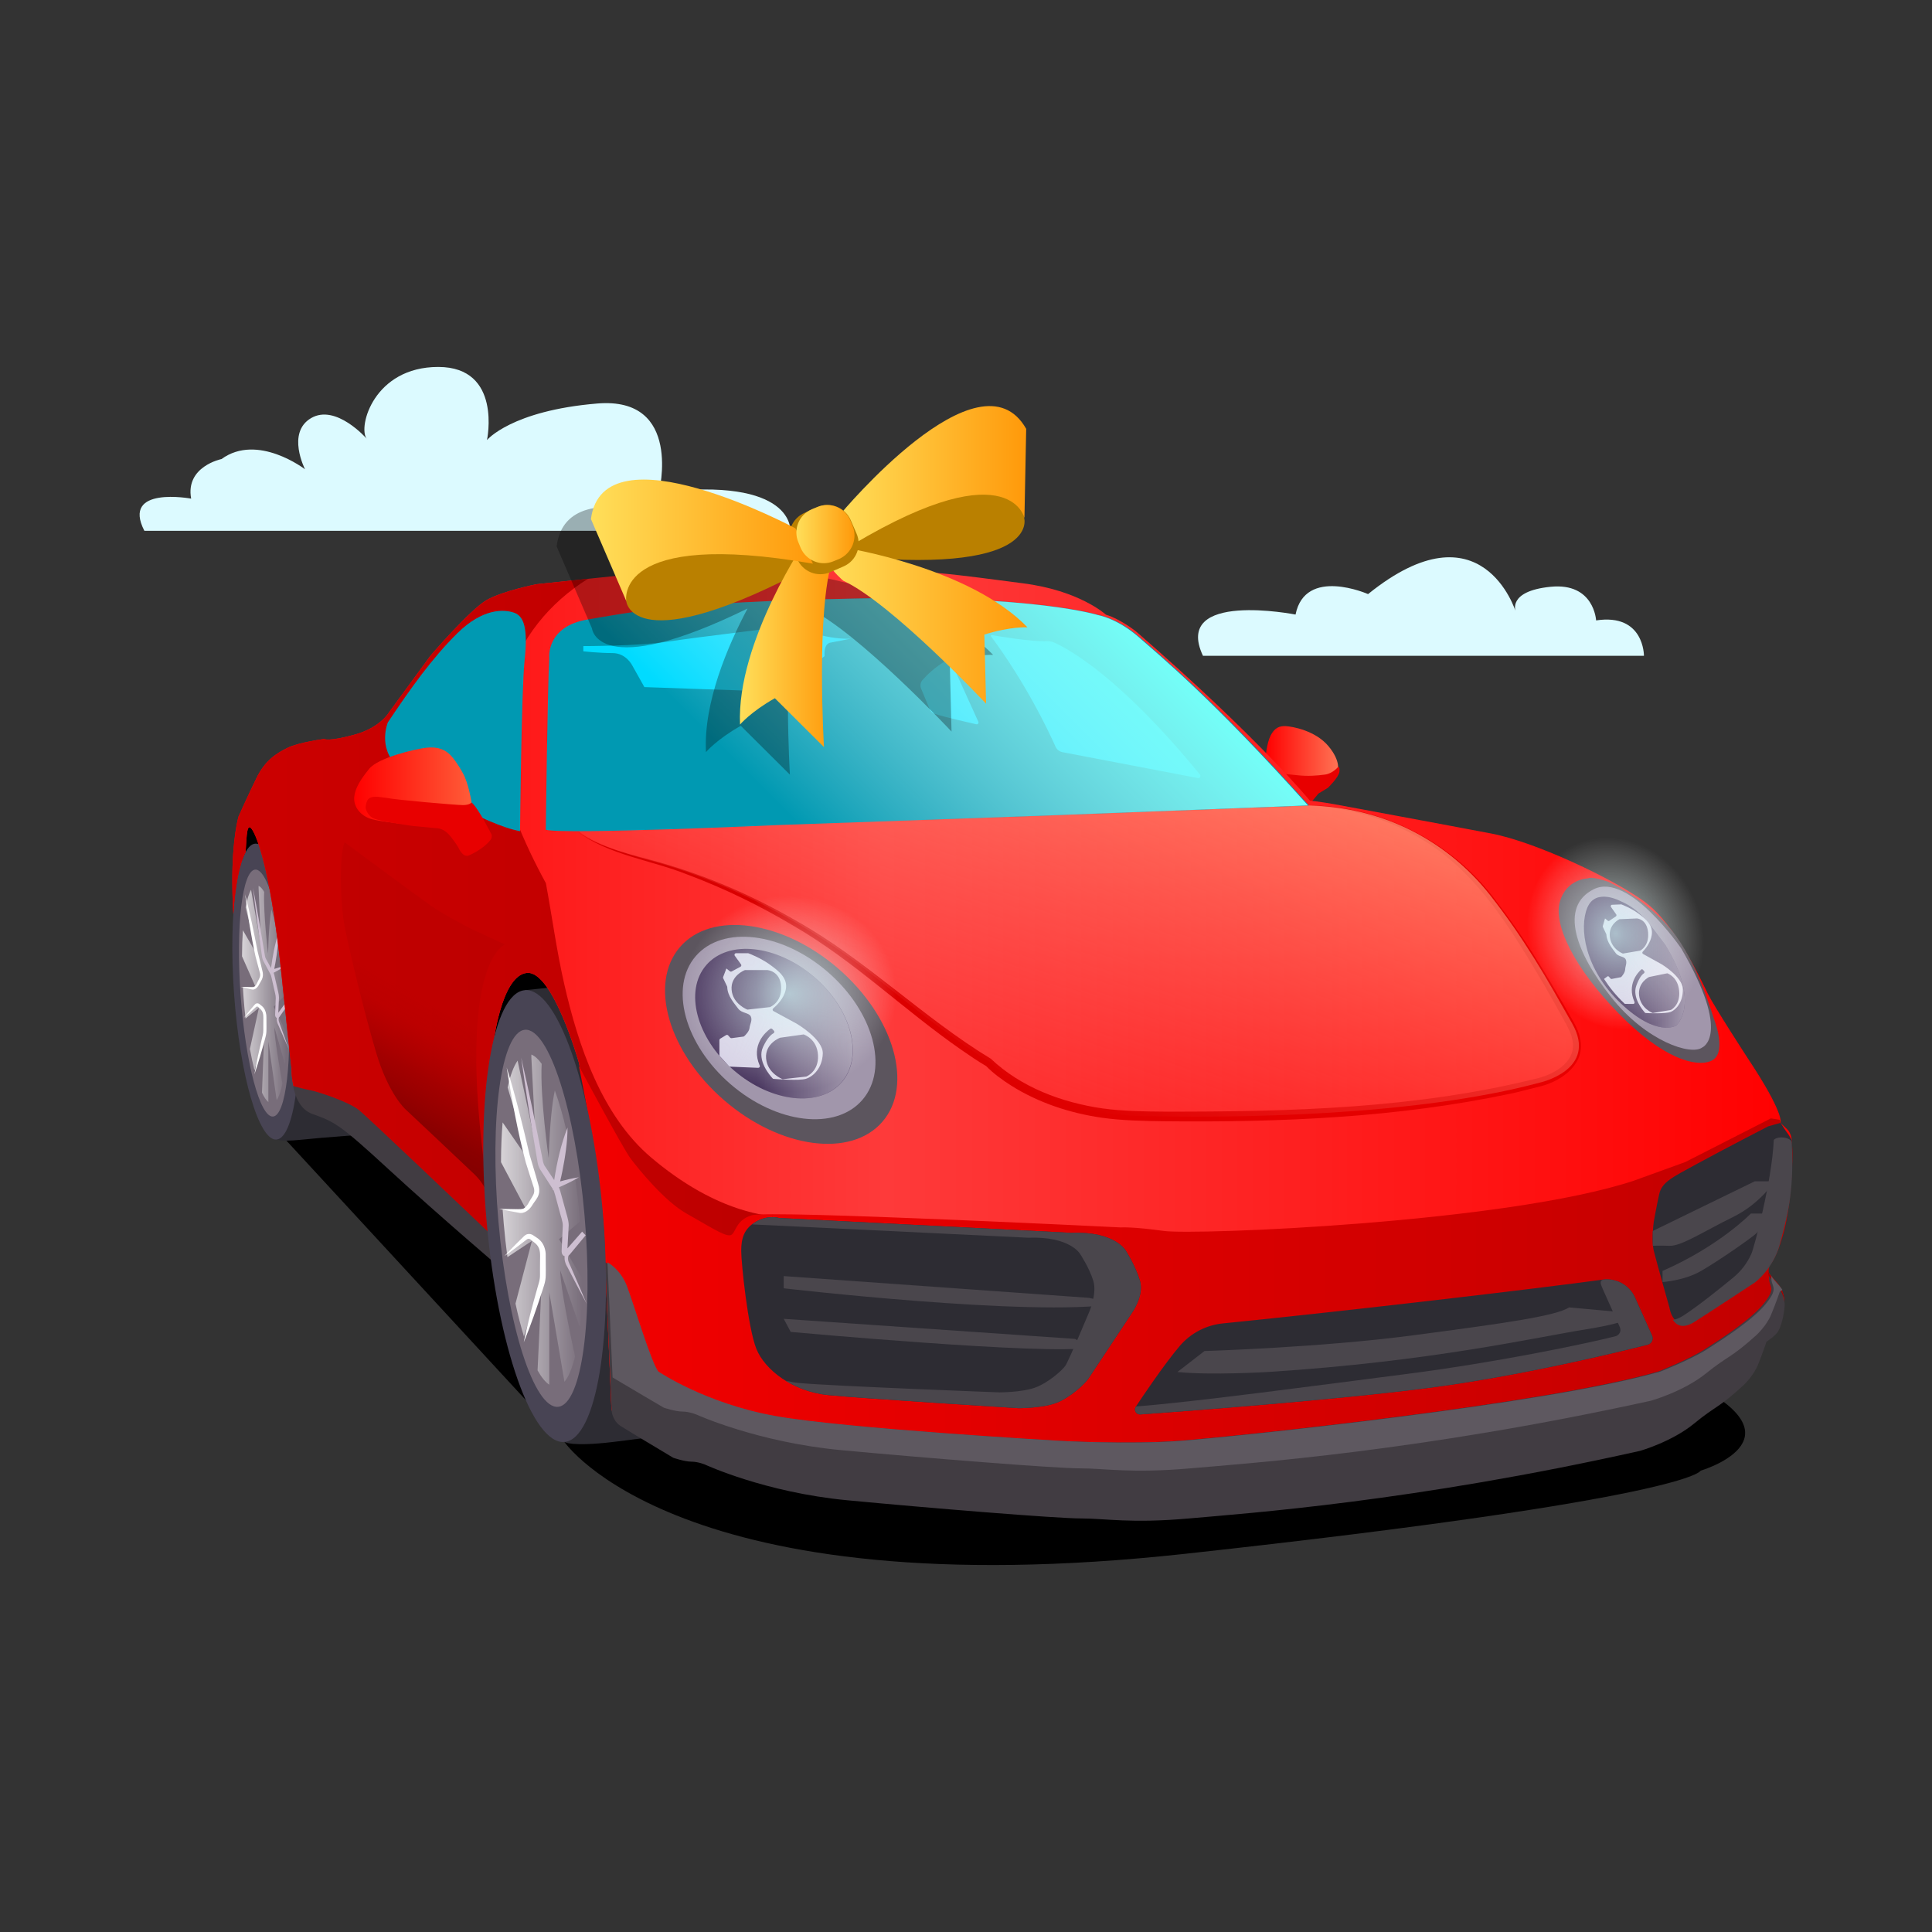
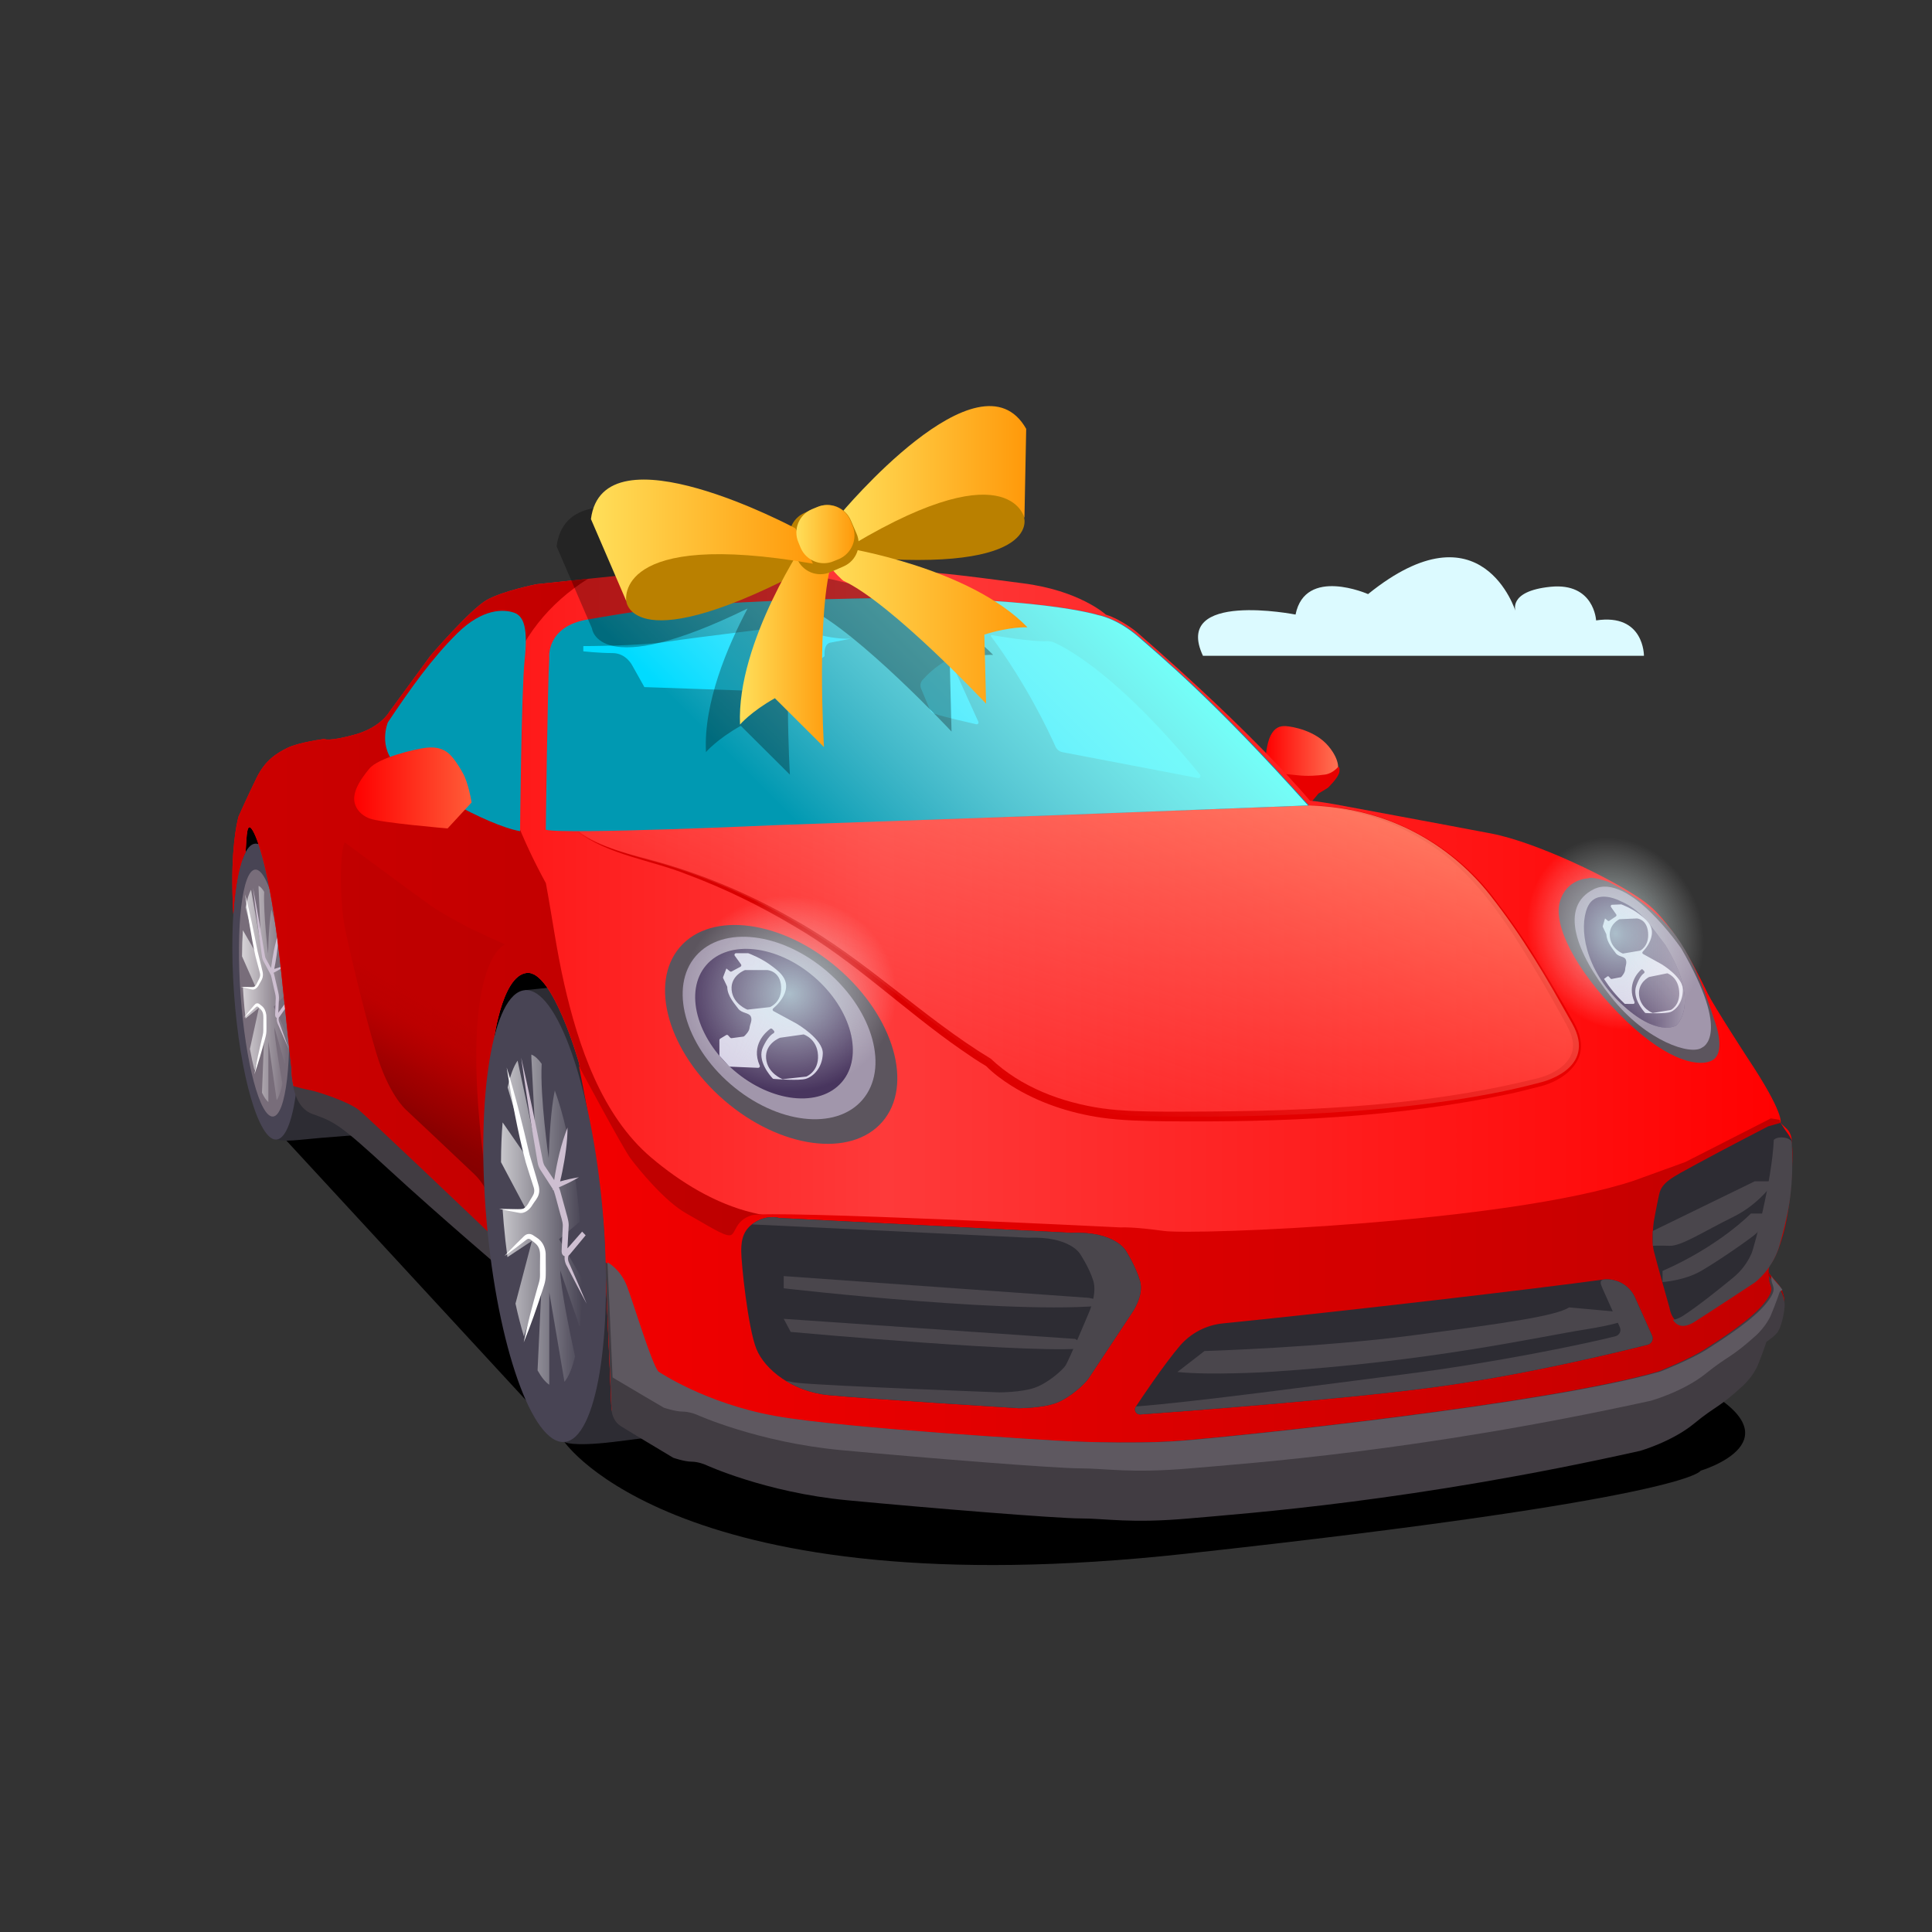
<svg xmlns="http://www.w3.org/2000/svg" xmlns:xlink="http://www.w3.org/1999/xlink" id="Layer_2" viewBox="0 0 512 512">
  <rect x="0" y="0" width="512" height="512" fill="#333333" stroke="none" />
  <defs>
    <style>.cls-1{fill:#4a464c;}.cls-1,.cls-2,.cls-3,.cls-4,.cls-5,.cls-6,.cls-7,.cls-8,.cls-9,.cls-10,.cls-11,.cls-12,.cls-13,.cls-14,.cls-15,.cls-16,.cls-17,.cls-18,.cls-19,.cls-20,.cls-21,.cls-22,.cls-23,.cls-24,.cls-25,.cls-26,.cls-27,.cls-28,.cls-29,.cls-30,.cls-31,.cls-32,.cls-33,.cls-34,.cls-35,.cls-36,.cls-37,.cls-38,.cls-39,.cls-40{stroke-width:0px;}.cls-2{fill:#e80000;}.cls-3{fill:none;}.cls-4{fill:url(#linear-gradient);}.cls-5{fill:url(#radial-gradient);}.cls-6{fill:#2d2c33;}.cls-7{fill:#dcfaff;}.cls-8{fill:url(#linear-gradient-11);}.cls-9{fill:url(#linear-gradient-12);}.cls-10{fill:url(#linear-gradient-13);}.cls-11{fill:url(#linear-gradient-10);}.cls-12{fill:url(#linear-gradient-17);}.cls-13{fill:url(#linear-gradient-16);}.cls-14{fill:url(#linear-gradient-15);}.cls-15{fill:url(#linear-gradient-18);}.cls-16{fill:url(#linear-gradient-14);}.cls-17{fill:#413c42;}.cls-18{fill:#48355e;}.cls-19{fill:#0099b2;}.cls-20{fill:#484454;}.cls-21,.cls-24{fill:#000;}.cls-22{fill:#ba8000;}.cls-23{fill:url(#radial-gradient-2);}.cls-24{isolation:isolate;opacity:.3;}.cls-25{fill:#5e5860;}.cls-26{fill:#cebfd1;}.cls-27{fill:#00dbff;}.cls-28{fill:url(#linear-gradient-4);}.cls-29{fill:url(#linear-gradient-2);}.cls-30{fill:url(#linear-gradient-3);}.cls-31{fill:url(#linear-gradient-8);}.cls-32{fill:url(#linear-gradient-9);}.cls-33{fill:url(#linear-gradient-7);}.cls-34{fill:url(#linear-gradient-5);}.cls-35{fill:url(#linear-gradient-6);}.cls-36{fill:#d6d1e5;}.cls-37{fill:#786d7a;}.cls-38{fill:#5c555e;}.cls-39{fill:#fff;}.cls-40{fill:#a196ab;}</style>
    <linearGradient id="linear-gradient" x1="335.376" y1="199.971" x2="354.629" y2="199.971" gradientUnits="userSpaceOnUse">
      <stop offset="0" stop-color="red" />
      <stop offset="1" stop-color="#ff7354" />
    </linearGradient>
    <linearGradient id="linear-gradient-2" x1="64.135" y1="263.406" x2="75.907" y2="263.406" gradientUnits="userSpaceOnUse">
      <stop offset="0" stop-color="#fff" stop-opacity=".7" />
      <stop offset="1" stop-color="#fff" stop-opacity="0" />
    </linearGradient>
    <linearGradient id="linear-gradient-3" x1="61.567" y1="276.186" x2="474.977" y2="276.186" gradientUnits="userSpaceOnUse">
      <stop offset="0" stop-color="red" />
      <stop offset=".419" stop-color="#fe3a3a" />
      <stop offset="1" stop-color="red" />
    </linearGradient>
    <linearGradient id="linear-gradient-4" x1="61.567" y1="277.763" x2="474.976" y2="277.763" gradientUnits="userSpaceOnUse">
      <stop offset="0" stop-color="#c00" />
      <stop offset="1" stop-color="#a10000" />
    </linearGradient>
    <linearGradient id="linear-gradient-5" x1="126.582" y1="243.587" x2="94.608" y2="298.969" gradientUnits="userSpaceOnUse">
      <stop offset=".402" stop-color="#b30000" stop-opacity=".4" />
      <stop offset=".5" stop-color="rgba(164,0,0,.566)" stop-opacity=".566" />
      <stop offset=".679" stop-color="rgba(144,0,0,.806)" stop-opacity=".806" />
      <stop offset=".849" stop-color="rgba(132,0,0,.951)" stop-opacity=".951" />
      <stop offset="1" stop-color="maroon" />
    </linearGradient>
    <linearGradient id="linear-gradient-6" x1="153.405" y1="332.391" x2="474.977" y2="332.391" gradientUnits="userSpaceOnUse">
      <stop offset="0" stop-color="#f20000" />
      <stop offset="1" stop-color="#c20000" />
    </linearGradient>
    <linearGradient id="linear-gradient-7" x1="152.87" y1="255.317" x2="418.973" y2="255.317" gradientUnits="userSpaceOnUse">
      <stop offset="0" stop-color="#d60000" />
      <stop offset="1" stop-color="#e80000" />
    </linearGradient>
    <linearGradient id="linear-gradient-8" x1="271.558" y1="288.847" x2="305.782" y2="194.816" gradientUnits="userSpaceOnUse">
      <stop offset="0" stop-color="#ff7a7a" stop-opacity="0" />
      <stop offset="1" stop-color="#ff9e7d" stop-opacity=".7" />
    </linearGradient>
    <linearGradient id="linear-gradient-9" x1="181.166" y1="256.652" x2="286.2" y2="151.618" gradientUnits="userSpaceOnUse">
      <stop offset=".326" stop-color="#fff" stop-opacity="0" />
      <stop offset="1" stop-color="#73fff8" />
    </linearGradient>
    <linearGradient id="linear-gradient-10" x1="184.181" y1="271.278" x2="225.971" y2="271.278" gradientTransform="translate(276.574 -61.191) rotate(49.225)" gradientUnits="userSpaceOnUse">
      <stop offset=".392" stop-color="#fff" stop-opacity="0" />
      <stop offset="1" stop-color="#fff" stop-opacity=".5" />
    </linearGradient>
    <radialGradient id="radial-gradient" cx="209.135" cy="280.899" fx="209.135" fy="280.899" r="49.299" gradientTransform="translate(0 6.345) scale(1 .915)" gradientUnits="userSpaceOnUse">
      <stop offset="0" stop-color="#d6f9f9" stop-opacity=".7" />
      <stop offset=".576" stop-color="#fff" stop-opacity="0" />
      <stop offset="1" stop-color="#e1ffff" stop-opacity="0" />
    </radialGradient>
    <linearGradient id="linear-gradient-11" x1="419.754" y1="254.987" x2="446.484" y2="254.987" gradientTransform="matrix(1,0,0,1,0,0)" xlink:href="#linear-gradient-10" />
    <radialGradient id="radial-gradient-2" cx="900.619" cy="3131.495" fx="900.619" fy="3131.495" r="49.299" gradientTransform="translate(-298.194 -2617.868) scale(.806 .915)" xlink:href="#radial-gradient" />
    <linearGradient id="linear-gradient-12" x1="93.855" y1="208.811" x2="124.978" y2="208.811" gradientUnits="userSpaceOnUse">
      <stop offset="0" stop-color="red" />
      <stop offset="1" stop-color="#ff5c38" />
    </linearGradient>
    <linearGradient id="linear-gradient-13" x1="132.773" y1="323.219" x2="154.329" y2="323.219" xlink:href="#linear-gradient-2" />
    <linearGradient id="linear-gradient-14" x1="221.948" y1="127.202" x2="271.952" y2="127.202" gradientUnits="userSpaceOnUse">
      <stop offset="0" stop-color="#ffdf5a" />
      <stop offset="1" stop-color="#ff990a" />
    </linearGradient>
    <linearGradient id="linear-gradient-15" x1="196.078" y1="168.807" x2="220.72" y2="168.807" xlink:href="#linear-gradient-14" />
    <linearGradient id="linear-gradient-16" x1="218.749" y1="165.819" x2="272.284" y2="165.819" xlink:href="#linear-gradient-14" />
    <linearGradient id="linear-gradient-17" x1="156.605" y1="143.182" x2="215.441" y2="143.182" xlink:href="#linear-gradient-14" />
    <linearGradient id="linear-gradient-18" x1="211.048" y1="141.542" x2="226.449" y2="141.542" xlink:href="#linear-gradient-14" />
  </defs>
-   <path class="cls-7" d="M38.261,140.667h171.185s1.206-14.477-34.824-10.143c0,0,6.421-25.493-16.355-23.589-22.776,1.905-29.207,9.68-29.207,9.68,0,0,4.115-19.369-12.93-19.369s-21.309,15.883-18.976,18.985c0,0-8.143-9.296-14.721-5.425-6.579,3.87-1.599,13.559-1.599,13.559,0,0-12.563-9.68-22.139-2.708,0,0-9.61,1.931-8.038,10.484,0,.009-18.583-3.477-12.397,8.527Z" />
  <path class="cls-7" d="M318.791,173.788h116.87s.105-11.305-12.677-9.374c0,0-.498-10.073-12.065-8.911s-9.243,6.587-9.243,6.587c0,0-8.911-29.049-39.123-4.648,0,0-16.652-7.356-19.221,5.425.044,0-32.675-6.43-24.541,10.921Z" />
  <path class="cls-21" d="M70.616,212.781s-6.194-1.199-6.763,8.587,12.053,80.912,12.053,80.912l73.678,79.855s30.138,44.34,164.606,29.626c134.468-14.714,136.495-22.018,136.495-22.018,0,0,27.443-8.066-1.387-22.776-28.83-14.71-302.504-163.412-302.504-163.412l-76.178,9.226Z" />
  <path class="cls-4" d="M335.376,200.914s.281-3.855,1.321-5.936c1.04-2.081,2.37-2.659,4.104-2.543,1.734.116,7.746,1.156,11.214,5.26,3.468,4.104,2.486,6.705,2.486,6.705l-5.607,3.121-10.578-1.317-2.94-5.29Z" />
  <path class="cls-2" d="M347.333,212.781l2.081-2.486,2.486-1.503s2.89-2.775,3.064-4.277c.173-1.503-.347-1.272-.347-1.272,0,0-1.41,1.734-3.45,2.023-2.041.289-4.606.499-7.474.173s-4.458-.389-4.458-.389l8.099,7.73Z" />
  <path class="cls-6" d="M72.774,301.795s.959.895,6.925.256c5.966-.639,18.332-1.5,18.332-1.5,0,0,4.072-17.98,2.138-43.469-1.897-24.991-9.819-34.723-9.819-34.723l-22.681,1.366,5.106,78.069Z" />
  <path class="cls-6" d="M149.585,382.136s1.797,1.321,12.895,0c11.098-1.321,20.809-2.94,20.809-2.94,0,0,4.855-29.826.925-68.901-3.854-38.31-16.235-50.866-16.235-50.866l-28.908,2.982,10.514,119.725Z" />
  <ellipse class="cls-20" cx="70.445" cy="262.786" rx="8.441" ry="39.311" transform="translate(-18.607 5.709) rotate(-4.1)" />
  <ellipse class="cls-37" cx="69.991" cy="263.172" rx="6.251" ry="32.808" transform="translate(-18.723 5.707) rotate(-4.119)" />
  <path class="cls-29" d="M67.45,283.665l2.571-9.351-.594,15.252c.556,1.194,1.126,2.043,1.693,2.491v-16.038l2.199,15.53c.608-.877,1.123-2.38,1.529-4.393-.697-3.843-2.139-12.134-2.139-14.948l2.839,9.897c.227-2.484.351-5.32.359-8.407l-3.365-6.906,3.025-3.064c-.018-.259-.034-.516-.053-.777-.165-2.256-.377-4.444-.624-6.541l-2.766,1.056s.441-4.749,1.508-9.361c-.516-2.711-1.095-5.112-1.711-7.111-.346,1.948-.722,5.457-.884,11.759,0,0-1.277-10.627-1.016-16.393-.495-.829-.997-1.38-1.493-1.606v.549l.669,15.444-2.661-14.942c-.578.991-1.064,2.581-1.445,4.645l3.103,12.703-3.826-6.628c-.148,2.105-.227,4.426-.232,6.904l3.556,8.048-3.321.192c.046.806.097,1.618.158,2.439.146,1.991.326,3.931.537,5.801l3.546-2.816-2.382,10.881c.374,2.075.784,3.984,1.22,5.69" />
  <path class="cls-39" d="M64.956,236.998c1.294,4.97,2.329,10.059,3.317,15.148l.915,3.705c.07.311.266,1.109.335,1.41.155.555.208,1.186.068,1.756-.164.702-.588,1.212-.871,1.762-.415.905-1.209,1.675-2.023,1.433-.949-.212-1.898-.421-2.844-.682.964.005,1.925.062,2.885.116.726.077,1.146-.568,1.49-1.362.178-.41.621-1.115.683-1.542.081-.386.012-.781-.101-1.14-.338-1.226-.785-2.942-1.106-4.18-1.179-5.379-2.018-10.894-2.749-16.423h0Z" />
  <path class="cls-39" d="M64.653,269.706c.58-.767,1.182-1.493,1.783-2.221l.912-1.073c.155-.201.399-.448.639-.494.268-.077.568.003.799.199.336.292.767.552,1.065.959.509.632.792,1.69.75,2.606,0,0,.005.823.005.823l.01,1.647c-.007.521.012,1.23-.067,1.739-.056.521-.25,1.163-.377,1.658-.843,3.092-1.712,6.158-2.748,9.148.544-3.225,1.253-6.368,1.994-9.509.098-.432.277-1.047.319-1.489.062-.426.035-1.108.036-1.547l.01-1.647c.007-1.054.09-1.955-.451-2.712-.189-.293-.656-.664-.899-.919-.271-.243-.46-.16-.751.138-.965.902-2.03,1.875-3.029,2.694h0Z" />
  <path class="cls-26" d="M74.188,271.478c-.179-.504-.419-.954-.349-1.511.01-.116.035-.214.063-.311.038-.033.078-.061.109-.106l.024-.034.081-.117c.205-.295.762-1.099.974-1.402l1.293-1.876s-.262-.328-.398-.498c-.021-.026-.038-.048-.054-.068-.011-.014-.057-.071-.057-.071h0c-.566.763-1.475,2.018-2.126,2.91.007-.149.014-.286.019-.355.05-1.126.126-2.562.165-3.685-.007-.943-.336-1.906-.503-2.771,0,0-.56-2.431-.56-2.431-.106-.412-.174-.887-.342-1.303-.006-.016-.016-.032-.022-.048.989-.525,1.972-1.073,2.898-1.747-.924.162-1.823.425-2.717.718.114-.567.225-1.134.319-1.705.419-2.52.748-5.063.759-7.644-.966,2.932-1.53,6.014-1.934,9.118-.337-.608-1.163-2.084-1.31-2.35-.279-.433-.331-1.017-.422-1.564-.918-5.657-1.965-11.749-3.039-17.34.649,5.711,1.471,11.856,2.282,17.544.067.423.106.928.246,1.34.119.398.381.831.558,1.168.321.614,1.083,1.976,1.49,2.762-.007.053-.021.172-.021.172.028-.015.057-.03.085-.045.026.051.056.109.078.153.199.631.643,2.819.821,3.537.147.758.513,1.84.478,2.587-.041,1.041-.096,2.432-.135,3.479,0,0-.021.633-.021.633-.036.397.003.845.291,1.065.042.037.091.056.139.077-.068.628.082,1.285.448,1.995.91,2.08,1.796,4.177,2.732,6.239-.755-2.189-1.56-4.343-2.34-6.514Z" />
  <path class="cls-30" d="M468.617,336.178c.086-1.249.474-1.895.474-1.895,0,0,1.622-1.622,3.403-7.768,1.78-6.145,2.872-17.402,2.355-24.408,0,0-.172-1.895-1.321-2.929-1.149-1.034-1.666-1.608-1.666-1.608,0,0,1.207-2.286-8.851-17.372,0,0-8.67-13.352-10.405-16.821-1.734-3.468-8.497-18.381-16.821-24.451-8.324-6.069-28.786-15.78-40.578-18.034-11.792-2.254-41.791-7.803-41.791-7.803,0,0-5.029-.867-6.243-.867,0,0-13.873-16.907-45.953-44.739,0,0-3.988-3.295-8.15-4.595,0,0-6.936-6.416-22.11-8.324-15.173-1.907-26.792-3.988-56.184-4.248-29.393-.26-28.786-.087-72.571,4.509,0,0-8.844,1.734-13.179,4.162-4.335,2.428-14.913,14.74-14.913,14.74l-10.925,14.913s-2.254,4.162-9.277,6.069c-7.023,1.908-7.977,1.127-7.977,1.127,0,0-6.676.867-9.711,2.341-3.035,1.474-5.983,3.381-8.237,7.977-2.254,4.595-4.769,10.231-4.769,10.231,0,0-1.734,5.722-1.647,17.774.025,3.473.129,6.1.265,8.086.488-7.542,1.626-13.401,3.256-16.417.29-4.544.302-8.498,1.942-5.628,1.734,3.035,5.016,13.281,7.63,38.67,2.5,24.283,2.585,24.174,2.588,24.119-.004.106-.311,9.311,5.514,11.367,5.858,2.068,7.236,2.757,20.331,14.817,13.094,12.061,31.702,27.912,31.702,27.912,0,0-4.824-31.702-4.135-59.958,0,0,2.068-18.608,8.959-19.297,6.892-.689,13.784,23.777,13.784,23.777,0,0,7.581,36.526,6.892,52.033,0,0,1.723,38.422,1.723,39.455,0,0,.23,2.584,2.412,3.963,2.182,1.378,13.898,8.385,13.898,8.385,0,0,2.986,1.034,4.824,1.034s3.676.804,3.676.804c0,0,15.851,7.351,37.56,9.419,21.709,2.068,55.479,4.824,62.026,4.824s13.094,1.378,28.601,0c15.506-1.378,59.614-4.48,119.572-17.919,0,0,8.442-2.412,14.3-7.236,5.858-4.824,6.375-3.963,13.094-10.165,0,0,2.584-2.412,3.79-5.341,1.206-2.929,2.283-6.16,2.283-6.16,0,0,2.197-1.465,2.972-2.584.775-1.12,1.68-4.264,1.852-6.978,0,0,.129-2.8-1.938-5.169-2.068-2.369-2.412-2.541-2.326-3.79Z" />
  <path class="cls-28" d="M468.617,336.178c.086-1.249.474-1.895.474-1.895,0,0,1.622-1.622,3.403-7.768,1.676-5.786,2.74-16.1,2.428-23.135-18.298,18.085-45.687,20.406-70.258,23.512-19.041,2.603-37.951,4.834-57.223,5.189-16.275.299-32.519-.43-48.746-1.613-11.025-.804-22.133-.292-33.178-.393-18.408-.169-37.114-1.637-54.199-7.496-3.852.158-7.805-.22-11.77-1.175-9.986-2.405-19.193-8.051-26.951-14.617-13.16-11.138-19.346-29.678-23.061-45.963-2.017-8.843-3.222-17.856-4.87-26.772-3.058-5.586-5.806-11.353-8.135-17.359-4.307-11.108-5.302-24.03-2.095-35.562,3.313-11.913,11.233-21.411,21.374-27.739-4.013.422-8.504.896-13.604,1.431,0,0-8.844,1.734-13.179,4.162-4.335,2.428-14.913,14.74-14.913,14.74l-10.925,14.913s-2.254,4.162-9.277,6.069-7.977,1.127-7.977,1.127c0,0-6.676.867-9.711,2.341-3.035,1.474-5.983,3.381-8.237,7.977-2.254,4.595-4.769,10.231-4.769,10.231,0,0-1.734,5.722-1.647,17.774.025,3.473.129,6.1.265,8.085.488-7.541,1.626-13.4,3.256-16.416.29-4.544.302-8.498,1.942-5.628,1.734,3.035,5.016,13.281,7.63,38.67,2.5,24.283,2.585,24.174,2.588,24.119-.004.106-.311,9.311,5.514,11.367,5.858,2.068,7.236,2.757,20.331,14.817,13.094,12.061,31.702,27.912,31.702,27.912,0,0-4.824-31.702-4.135-59.958,0,0,2.068-18.608,8.959-19.297,6.892-.689,13.784,23.777,13.784,23.777,0,0,7.581,36.526,6.892,52.033,0,0,1.723,38.422,1.723,39.455,0,0,.23,2.584,2.412,3.963,2.182,1.378,13.898,8.385,13.898,8.385,0,0,2.986,1.034,4.824,1.034s3.676.804,3.676.804c0,0,15.851,7.351,37.56,9.419,21.709,2.068,55.479,4.824,62.026,4.824s13.094,1.378,28.601,0c15.507-1.378,59.614-4.48,119.572-17.919,0,0,8.442-2.412,14.3-7.236,5.858-4.824,6.375-3.963,13.094-10.165,0,0,2.584-2.412,3.79-5.341,1.206-2.929,2.283-6.16,2.283-6.16,0,0,2.197-1.465,2.972-2.584.775-1.12,1.68-4.264,1.852-6.978,0,0,.129-2.8-1.938-5.169-2.068-2.369-2.412-2.541-2.326-3.79Z" />
  <path class="cls-34" d="M91.347,223.244s20.115,14.913,23.41,17.167c3.295,2.254,10.058,5.722,10.058,5.722l9.017,4.162s-14.046,4.855-3.988,69.017c0,0,0-4.162-4.162-8.15-4.162-3.988-18.208-17.167-18.208-17.167,0,0-4.509-3.988-7.803-15.087-3.295-11.098-7.052-26.878-8.324-33.352-1.272-6.474-1.387-19.653,0-22.312Z" />
  <path class="cls-35" d="M160.379,334.521s3.411,1.762,5.145,6.271c1.734,4.509,6.474,20.347,8.324,22.659,0,0,12.37,8.439,30.982,11.792,18.613,3.353,75.491,6.59,75.491,6.59,0,0,18.208,1.04,32.081,0s97.316-9.667,127.108-18.381c0,0,7.977-3.121,12.312-5.896,4.335-2.775,12.357-7.922,15.78-12.312,3.363-4.312,1.002-4.107,1.231-6.935-.211-.387-.253-.722-.217-1.246.086-1.249.474-1.895.474-1.895,0,0,1.622-1.622,3.403-7.768,1.78-6.145,2.872-17.402,2.355-24.408,0,0-.172-1.895-1.321-2.929-1.149-1.034-1.665-1.608-1.665-1.608,0,0,.183-.356-.198-1.692l-2.361-.381-22.659,11.561-13.641,4.945c-33.757,11.188-116.299,14.477-124.623,13.321-8.324-1.156-11.329-.925-11.329-.925,0,0-93.178-4.624-97.802-3.237-4.624,1.387-4.162,5.087-5.78,5.318-1.618.231-5.78-2.543-11.561-5.78-5.78-3.237-12.717-11.792-14.797-14.566-2.081-2.775-13.705-24.529-13.705-24.529,0,0,7.581,36.526,6.892,52.033" />
  <path class="cls-33" d="M152.87,220.273c6.419,4.6,14.521,6.151,22.003,8.292,12.696,3.626,24.894,8.93,36.318,15.562,18.383,10.318,33.438,25.564,51.408,36.463,7.986,7.563,18.844,11.611,29.633,13.16,5.321.728,11.137.809,16.488.846,33.172.038,66.814-.795,99.095-8.931,4.698-1.251,10.179-4.721,8.857-10.233-.369-2.163-2.347-5.278-3.402-7.239-1.352-2.427-2.707-4.851-4.093-7.254-8.385-14.106-17.152-29.024-31.41-37.912-9.342-5.906-20.321-9.145-31.437-9.58,19.685-.093,38.912,9.759,50.439,25.714,6.847,8.826,12.647,18.402,18.191,28.075,1.165,2.186,3.281,5.221,3.732,7.765,1.688,6.709-4.535,11.35-10.269,12.843-2.551.603-5.667,1.486-8.163,1.999-30.053,6.37-60.941,7.615-91.572,7.303-5.423-.059-11.405-.18-16.808-.952-8.381-1.223-16.682-3.949-23.883-8.484-2.461-1.571-4.714-3.201-6.797-5.329,0,0,.305.238.305.238-2.393-1.391-4.528-2.866-6.718-4.384-15.148-10.478-28.381-23.545-44.361-32.804-8.999-5.379-18.464-10.005-28.29-13.68-9.688-3.884-20.758-5.08-29.266-11.477h0Z" />
  <path class="cls-17" d="M468.842,338.16h0c-.331,2.993,2.184,2.693-1.24,7.083-3.424,4.39-11.445,9.538-15.78,12.312-4.335,2.775-12.312,5.896-12.312,5.896-29.793,8.714-113.236,17.341-127.108,18.381-13.873,1.04-32.081,0-32.081,0,0,0-56.878-3.237-75.491-6.59-18.613-3.353-30.982-11.792-30.982-11.792-1.85-2.312-6.59-18.15-8.324-22.659-1.734-4.509-5.145-6.271-5.145-6.271,0,0,1.723,38.422,1.723,39.455,0,0,.23,2.584,2.412,3.963,2.182,1.378,13.898,8.385,13.898,8.385,0,0,2.986,1.034,4.824,1.034s3.676.804,3.676.804c0,0,15.851,7.351,37.56,9.419,21.709,2.067,55.479,4.824,62.026,4.824s13.094,1.378,28.601,0c15.506-1.378,59.614-4.48,119.572-17.919,0,0,8.442-2.412,14.3-7.236,5.858-4.824,6.375-3.963,13.094-10.165,0,0,2.584-2.412,3.79-5.341,1.206-2.929,2.283-6.16,2.283-6.16,0,0,2.197-1.465,2.972-2.584.775-1.12,1.68-4.264,1.852-6.978,0,0,.129-2.8-1.938-5.169-1.312-1.504-1.929-2.122-2.184-2.693Z" />
  <path class="cls-17" d="M133.913,330.805c-8.879-8.473-36.676-34.972-38.908-36.718-2.659-2.081-10.52-4.74-12.948-5.202-1.329-.253-3.07-.713-4.376-1.079.533,2.802,1.864,6.266,5.166,7.431,5.858,2.068,7.236,2.757,20.331,14.817,13.094,12.061,31.702,27.912,31.702,27.912,0,0-.407-2.682-.967-7.162Z" />
  <path class="cls-31" d="M153.405,220.273s3.491,3.665,19.097,7.827c15.607,4.162,38.497,13.873,60.346,31.56,21.849,17.688,29.739,21.945,29.739,21.945,0,0,12.226,13.431,38.931,14.124,26.705.694,73.863-.042,106.473-8.806,0,0,15.607-3.333,8.67-15.645-6.936-12.312-12.832-22.717-21.849-34.161-9.017-11.445-24.797-23.063-47.947-23.67l-193.46,6.827Z" />
  <path class="cls-19" d="M144.641,219.891s.462-37.919.925-45.549c0,0-.925-8.324,10.173-10.173,11.098-1.85,23.584-4.624,71.213-5.549,47.63-.925,64.277,4.393,64.277,4.393,0,0,5.087.838,10.809,5.867,5.722,5.029,19.769,16.561,44.826,44.566l-67.456,2.601-73.265,2.601s-56.762,2.572-61.502,1.243Z" />
  <path class="cls-19" d="M137.82,220.273s.347-37.26,1.214-45.41c.867-8.15-.087-11.532-2.775-12.485-2.688-.954-8.32-1.228-15.087,5.462-6.767,6.691-12.399,14.653-18.381,23.584,0,0-2.775,6.59,2.428,11.532,5.202,4.942,23.497,15.647,32.601,17.318Z" />
  <path class="cls-27" d="M154.583,172.608v-1.387s14.682,0,22.196-1.156c7.514-1.156,32.601-4.162,32.601-4.162,0,0,9.48,3.699,16.069,3.353l-5.318,1.04s-1.85,0-1.618,3.584l-10.983,8.67s-1.156.694-2.543.694-34.219-1.156-34.219-1.156l-3.237-5.78s-1.618-3.237-5.202-3.237-7.746-.462-7.746-.462Z" />
  <path class="cls-27" d="M244.474,180.211c1.134-1.288,3.333-3.491,6.37-5.188.453-.253,1.03-.049,1.244.424l7.185,15.827c.163.359-.149.751-.534.665-2.319-.521-8.355-1.901-10.945-2.731-.661-.212-1.191-.7-1.458-1.341l-2.238-5.388c-.319-.768-.174-1.645.376-2.269Z" />
  <path class="cls-27" d="M262.815,168.301c2.115.368,10.566,1.783,14.528,1.616.711-.03,1.414.083,2.063.375,3.871,1.744,17.569,9.229,38.599,34.995.33.404-.024,1.004-.536.906l-35.877-6.854c-.835-.159-1.535-.714-1.88-1.49-1.734-3.903-7.644-16.482-17.084-29.229-.108-.145.009-.349.187-.318Z" />
  <path class="cls-32" d="M144.405,219.891s.462-37.919.925-45.549c0,0-.925-8.324,10.173-10.173,11.098-1.85,23.584-4.624,71.213-5.549,47.63-.925,64.277,4.393,64.277,4.393,0,0,5.087.838,10.809,5.867,5.722,5.029,19.769,16.561,44.826,44.566l-67.456,2.601-73.265,2.601s-56.762,2.572-61.502,1.243Z" />
  <ellipse class="cls-38" cx="207.021" cy="274.131" rx="23.087" ry="35.43" transform="translate(-135.776 251.87) rotate(-49.225)" />
  <ellipse class="cls-40" cx="206.462" cy="272.434" rx="19.67" ry="29.162" transform="translate(-134.685 250.857) rotate(-49.225)" />
  <ellipse class="cls-18" cx="205.121" cy="271.278" rx="16.322" ry="23.726" transform="translate(-134.275 249.441) rotate(-49.225)" />
  <path class="cls-36" d="M211.114,271.278l-6.139-3.334c-.263-.143-.304-.501-.074-.693.908-.76,2.802-2.585,3.324-4.932.694-3.121-1.965-5.087-4.393-6.821-2.218-1.584-5.015-2.686-5.482-2.865-.048-.019-.093-.025-.145-.025h-3.138c-.346,0-.547.393-.344.673l1.656,2.287c.15.208.083.501-.142.622l-2.332,1.256c-.15.081-.333.064-.466-.042l-.937-.75-.86,2.258c-.041.108-.036.229.013.333l1.042,2.189c.024.05.036.104.037.159.044,2.392,1.975,4.439,2.889,5.696.925,1.272,2.89,1.04,3.353,2.094.462,1.053-.231,1.952-.347,3.051-.097.919-1.084,1.878-1.404,2.167-.064.058-.141.093-.227.104l-3.12.416c-.138.018-.277-.032-.37-.135l-.541-.596c-.136-.15-.359-.183-.533-.079l-1.577.947c-.128.077-.206.215-.206.364v3.988c0,.106.04.209.112.287l2.428,2.639c.076.083.182.132.295.137l7.434.31c.312.013.543-.305.417-.591-2.398-5.44,1.604-8.89,2.768-9.747.171-.126.407-.101.554.053l.429.451c.193.202.151.543-.097.671-.603.312-1.623,1.188-2.78,3.644-1.675,3.559,1.862,7.591,2.547,8.322.073.078.163.121.269.13,1.022.082,6.726.513,8.513-.013,1.965-.578,4.393-2.89,4.509-6.705.116-3.815-6.936-7.919-6.936-7.919ZM204.033,266.896l-5.955.662s-3.86-1.434-4.19-5.238c-.331-3.804,3.529-5.238,3.529-5.238h5.955s3.418.221,3.639,4.411c.221,4.19-2.977,5.403-2.977,5.403ZM213.658,285.304l-6.243.694s-4.046-1.503-4.393-5.491c-.347-3.988,3.699-5.491,3.699-5.491l6.243-.884s3.584,1.115,3.815,5.508c.231,4.393-3.121,5.665-3.121,5.665Z" />
-   <ellipse class="cls-11" cx="205.076" cy="271.278" rx="16.322" ry="23.726" transform="translate(-134.29 249.407) rotate(-49.225)" />
  <ellipse class="cls-5" cx="209.135" cy="263.276" rx="49.299" ry="45.093" />
  <path class="cls-38" d="M420.823,232.781s-5.722.087-7.457,6.243c-1.734,6.156,3.988,17.688,15.607,29.566,11.618,11.878,20.376,14.306,24.451,12.572,4.075-1.734,1.474-9.277.867-10.925-.607-1.647-4.492-15.359-11.35-23.763-6.858-8.404-16.829-12.826-16.829-12.826,0,0-4.162-1.474-5.289-.867Z" />
  <path class="cls-40" d="M451.083,277.607s7.977-3.121-5.549-26.271c0,0-13.896-20.28-23.15-15.693-9.254,4.587-4.769,16.821,4.595,28.612,9.364,11.792,21.156,15.52,24.104,13.352Z" />
  <path class="cls-18" d="M429.522,238.85s-6.59-3.642-8.844,1.647c-2.254,5.289-.78,16.3,8.844,25.404,9.624,9.104,14.653,5.896,14.653,5.896,0,0,6.763-5.549-2.861-21.416-3.688-4.74-6.243-9.191-11.792-11.532Z" />
  <path class="cls-36" d="M440.301,255.51l-4.877-2.701c-.209-.116-.254-.426-.083-.601.674-.693,2.072-2.345,2.388-4.407.42-2.742-1.712-4.366-3.656-5.796-1.776-1.306-3.983-2.173-4.35-2.313-.038-.015-.073-.019-.113-.017l-2.428.104c-.268.011-.408.36-.241.598l1.368,1.938c.124.176.083.433-.087.547l-1.758,1.172c-.113.075-.256.067-.362-.021l-.753-.622-.581,1.996c-.028.096-.02.2.023.29l.889,1.872c.02.043.031.09.034.138.124,2.082,1.695,3.802,2.45,4.867.763,1.077,2.276.81,2.673,1.713.397.902-.106,1.709-.154,2.669-.04.804-.769,1.672-1.005,1.935-.047.053-.106.085-.172.098l-2.399.466c-.106.021-.215-.019-.292-.106l-.441-.502c-.111-.126-.285-.147-.415-.051l-.876.649c1.404,2.199,3.165,4.389,5.374,6.479.05.047.097.088.146.135l2.249.009c.242,0,.409-.283.301-.528-2.06-4.66.909-7.798,1.778-8.584.128-.116.311-.101.431.028l.349.378c.157.17.137.468-.05.588-.455.292-1.212,1.089-2.015,3.267-1.163,3.156,1.726,6.551,2.283,7.166.059.065.131.1.213.104.794.038,5.225.223,6.589-.295,1.499-.569,3.292-2.664,3.239-5.992-.053-3.327-5.665-6.668-5.665-6.668ZM434.657,251.928l-4.584.775s-3.041-1.12-3.44-4.424c-.399-3.303,2.535-4.681,2.535-4.681l4.609-.198s2.654.078,2.982,3.722c.328,3.643-2.102,4.807-2.102,4.807ZM442.795,267.645l-4.806.812s-3.188-1.175-3.606-4.638c-.418-3.463,2.658-4.907,2.658-4.907l4.799-.978s2.816.852,3.159,4.672c.343,3.82-2.204,5.039-2.204,5.039Z" />
  <path class="cls-8" d="M429.522,238.85s-6.59-3.642-8.844,1.647c-2.254,5.289-.78,16.3,8.844,25.404,9.624,9.104,14.653,5.896,14.653,5.896,0,0,6.763-5.549-2.861-21.416-3.688-4.74-6.243-9.191-11.792-11.532Z" />
  <ellipse class="cls-23" cx="427.773" cy="246.43" rx="39.739" ry="45.093" transform="translate(-63.927 202.293) rotate(-24.816)" />
  <path class="cls-6" d="M283.83,326.711l-77.368-3.931s-2.698-.925-6.017.925c-3.319,1.85-4.012,4.506-4.012,7.802s1.782,20.406,4.012,25.955c2.23,5.549,9.629,11.329,19.109,12.254,9.48.925,50.404,3.468,50.404,3.468,0,0,6.243,0,9.942-1.387,3.699-1.387,7.63-5.087,8.555-6.474s11.561-17.456,11.561-17.456c0,0,3.237-4.509,2.081-8.439-1.156-3.931-3.699-7.92-3.699-7.92,0,0-2.775-5.259-14.566-4.796Z" />
  <path class="cls-1" d="M302.096,339.427c-1.156-3.931-3.699-7.92-3.699-7.92,0,0-2.775-5.259-14.566-4.796l-77.368-3.931s-2.698-.925-6.017.925c-.419.234-.796.48-1.135.74.107.026.171.045.171.045l73.006,3.519c11.127-.414,13.745,4.295,13.745,4.295,0,0,2.4,3.572,3.491,7.091,1.091,3.519-1.152,8.471-1.152,8.471,0,0-5.378,12.846-6.25,14.088-.873,1.242-4.582,4.554-8.072,5.796-3.491,1.242-9.381,1.242-9.381,1.242,0,0-44.087-1.651-53.032-2.479-1.249-.116-2.454-.324-3.618-.596,3.159,1.949,7.029,3.378,11.338,3.798,9.48.925,50.404,3.468,50.404,3.468,0,0,6.243,0,9.942-1.387,3.699-1.387,7.63-5.087,8.555-6.474.925-1.387,11.561-17.456,11.561-17.456,0,0,3.237-4.509,2.081-8.439Z" />
  <path class="cls-6" d="M468.568,298.503s-11.792,6.09-18.728,9.866c-6.936,3.776-9.437,4.932-10.152,8.169-.715,3.237-1.408,7.168-1.408,7.168,0,0-.694,4.969,0,7.802.694,2.834,4.162,15.088,4.162,15.088,0,0,.925,6.705,6.705,3.006,5.78-3.699,15.954-10.405,15.954-10.405,0,0,4.928-3.612,6.677-10.414,1.749-6.802,3.802-13.128,3.071-26.675l-2.986-4.537-3.294.933Z" />
  <path class="cls-1" d="M474.825,302.775h0c-.093-1.325-3.598-1.889-4.754-.689-.462,10.751-5.187,28.486-5.936,30.176-1.08,2.439-2.712,4.58-4.771,6.276-3.55,2.924-9.472,7.682-13.308,10.137-1.065.681-1.964,1.008-2.723,1.09.894,1.419,2.603,2.543,5.79.503,5.78-3.699,15.954-10.405,15.954-10.405,0,0,4.928-3.612,6.677-10.414,1.749-6.803,3.802-13.128,3.071-26.675Z" />
  <path class="cls-6" d="M437.819,353.968l-4.53-10.121c-1.475-3.296-4.98-5.226-8.597-4.728-17.215,2.373-67.958,8.32-100.607,11.595-4.453.447-8.545,2.589-11.427,5.966-4.176,4.893-10.25,13.978-11.668,16.13-.603.915.116,2.113,1.219,2.033,10.668-.768,50.818-3.757,75.846-6.959,24.708-3.161,51.203-9.65,58.591-11.524,1.058-.268,1.613-1.407,1.172-2.393Z" />
  <path class="cls-1" d="M437.819,353.964l-4.53-10.121c-1.423-3.18-4.737-5.082-8.217-4.765-1.354.173-.858,1.334-.322,2.531l4.53,10.121c.441.986-.114,2.125-1.172,2.393-7.388,1.874-31.016,6.883-55.724,10.043-22.184,2.838-56.456,7.454-71.34,8.559-.016.024-.039.058-.053.081-.603.915.116,2.113,1.219,2.033,10.668-.768,50.818-3.757,75.847-6.959,24.708-3.161,51.203-9.65,58.591-11.524,1.058-.268,1.613-1.407,1.172-2.393Z" />
  <path class="cls-9" d="M122.551,204.689s-1.387-2.601-2.948-4.335c-1.561-1.734-3.584-2.543-6.647-2.197s-12.717,2.659-15.087,5.549c-2.37,2.89-3.757,5.219-3.988,7.436-.231,2.217,1.098,4.587,3.988,5.743,2.89,1.156,20.751,2.659,20.751,2.659l6.358-6.879s-.856-5.419-2.428-7.977Z" />
-   <path class="cls-2" d="M124.343,226.654s3.41-1.387,5.491-3.873c0,0,.636-.578.462-1.561,0,0-3.468-6.994-5.318-8.555,0,0-.52.694-2.312.694s-17.861-1.387-20.231-1.907l-2.312-.289s-2.139-.231-2.717.867-.52,2.081-.52,2.081c0,0,.347,2.023,2.254,2.832,1.907.809,10.289,1.955,10.289,1.955l6.243.588s1.561-.058,3.006,1.387c1.445,1.445,2.775,3.699,2.775,3.699,0,0,1.201,2.926,2.89,2.081Z" />
  <path class="cls-1" d="M207.694,341.412s65.664,7.63,87.86,4.162l-6.936-1.629-80.924-5.77v3.237Z" />
  <path class="cls-1" d="M207.694,349.504l1.85,3.468s68.207,6.243,79.074,4.162l-3.699-2.312-77.225-5.318Z" />
  <path class="cls-1" d="M319.198,358.038s30.751-.925,55.26-4.162c24.508-3.237,37.687-5.087,41.387-7.399l17.803,1.618s0,2.081-13.179,4.162c-13.179,2.081-40.924,8.555-84.392,11.329,0,0-15.26.925-24.046,0l7.168-5.549Z" />
  <path class="cls-1" d="M437.986,326.231l27.052-13.179h5.202s-3.642,5.896-11.098,9.537c-7.457,3.642-13.526,7.668-16.647,7.562-3.121-.105-4.509,0-4.509,0v-3.92Z" />
  <path class="cls-1" d="M440.587,336.809v2.948s5.722-.347,10.231-2.948c4.509-2.601,13.526-8.844,14.74-10.058,1.214-1.214,3.468-5.148,3.468-5.148h-5.029s-8.324,8.617-23.41,15.206Z" />
  <ellipse class="cls-20" cx="144.328" cy="322.273" rx="15.44" ry="60.093" transform="translate(-27.64 13.862) rotate(-5.019)" />
-   <ellipse class="cls-37" cx="143.495" cy="322.862" rx="11.435" ry="50.153" transform="translate(-27.695 13.791) rotate(-5.019)" />
  <path class="cls-10" d="M138.843,354.153l4.708-14.278-1.088,23.289c1.019,1.823,2.062,3.12,3.101,3.804v-24.489l4.027,23.713c1.113-1.34,2.057-3.634,2.801-6.707-1.277-5.868-3.918-18.527-3.918-22.824l5.199,15.112c.416-3.793.643-8.124.658-12.836l-6.162-10.544,5.54-4.679c-.032-.395-.062-.788-.097-1.186-.303-3.445-.689-6.785-1.142-9.988l-5.066,1.612s.807-7.251,2.761-14.293c-.946-4.139-2.006-7.806-3.133-10.858-.634,2.975-1.323,8.332-1.619,17.954,0,0-2.339-16.226-1.86-25.03-.907-1.266-1.825-2.106-2.734-2.452v.838l1.225,23.582-4.873-22.815c-1.059,1.514-1.949,3.941-2.646,7.093l5.682,19.397-7.007-10.121c-.271,3.215-.415,6.758-.425,10.542l6.513,12.288-6.082.293c.084,1.23.178,2.47.289,3.725.267,3.04.598,6.002.983,8.858l6.494-4.3-4.361,16.615c.685,3.169,1.436,6.083,2.235,8.688" />
  <path class="cls-39" d="M134.276,282.896c2.369,7.589,4.265,15.359,6.074,23.129,0,0,1.676,5.657,1.676,5.657.128.474.488,1.694.614,2.152.285.847.381,1.811.124,2.681-.3,1.071-1.077,1.851-1.595,2.69-.759,1.381-2.214,2.558-3.705,2.188-1.738-.324-3.476-.643-5.207-1.041,1.766.008,3.525.095,5.284.177,1.329.117,2.098-.868,2.729-2.079.325-.626,1.138-1.703,1.251-2.355.149-.589.021-1.193-.185-1.74-.619-1.872-1.437-4.492-2.026-6.383-2.158-8.213-3.695-16.634-5.034-25.077h0Z" />
  <path class="cls-39" d="M133.72,332.838c1.062-1.171,2.165-2.279,3.266-3.391l1.67-1.639c.284-.306.73-.685,1.17-.754.491-.117,1.04.004,1.463.304.615.446,1.405.843,1.95,1.465.932.966,1.45,2.58,1.374,3.98,0,0,.009,1.257.009,1.257l.018,2.514c-.013.796.021,1.878-.123,2.655-.102.795-.458,1.775-.691,2.532-1.544,4.721-3.135,9.403-5.032,13.968.996-4.925,2.295-9.724,3.652-14.52.179-.659.507-1.599.585-2.273.113-.651.063-1.692.067-2.362l.018-2.514c.012-1.61.165-2.985-.827-4.141-.346-.448-1.201-1.014-1.646-1.404-.496-.37-.841-.245-1.376.21-1.767,1.377-3.718,2.862-5.546,4.113h0Z" />
  <path class="cls-26" d="M151.182,335.544c-.327-.77-.767-1.457-.638-2.307.018-.177.065-.327.116-.474.069-.051.142-.094.199-.162l.044-.052.149-.178c.376-.45,1.395-1.679,1.783-2.141l2.368-2.865s-.48-.501-.729-.761c-.038-.04-.07-.073-.099-.104-.021-.022-.104-.109-.104-.109h0c-1.037,1.166-2.7,3.081-3.894,4.443.014-.227.026-.436.034-.542.091-1.72.231-3.912.302-5.627-.014-1.44-.615-2.911-.92-4.23,0,0-1.026-3.712-1.026-3.712-.195-.629-.318-1.355-.626-1.989-.012-.024-.029-.049-.041-.074,1.811-.802,3.611-1.638,5.307-2.668-1.692.248-3.338.649-4.976,1.096.209-.865.412-1.732.585-2.604.767-3.848,1.37-7.731,1.389-11.671-1.768,4.477-2.802,9.182-3.543,13.923-.618-.929-2.129-3.182-2.4-3.588-.511-.662-.607-1.553-.773-2.387-1.682-8.638-3.598-17.94-5.565-26.477,1.188,8.721,2.693,18.102,4.178,26.788.123.646.195,1.416.45,2.046.219.608.698,1.268,1.022,1.784.588.938,1.983,3.017,2.728,4.217-.012.081-.039.263-.039.263.052-.023.104-.046.157-.069.048.079.103.167.142.234.364.964,1.177,4.304,1.503,5.401.269,1.157.939,2.809.876,3.95-.075,1.589-.177,3.714-.247,5.312,0,0-.039.966-.039.966-.065.606.006,1.29.533,1.626.077.056.167.085.255.117-.124.959.15,1.963.821,3.046,1.667,3.176,3.289,6.378,5.003,9.526-1.382-3.342-2.856-6.631-4.285-9.946Z" />
  <path class="cls-25" d="M471.669,342.31s.287-.188.689-.478c-.205-.329-.443-.659-.723-.98-1.312-1.504-1.929-2.122-2.184-2.693-.331,2.993,2.184,2.693-1.24,7.083-3.424,4.39-11.445,9.538-15.78,12.312-4.335,2.775-12.312,5.896-12.312,5.896-29.793,8.714-113.236,17.341-127.108,18.381-13.873,1.04-32.081,0-32.081,0,0,0-56.878-3.237-75.491-6.59-18.613-3.353-30.982-11.792-30.982-11.792-1.85-2.312-6.59-18.15-8.324-22.659-1.734-4.509-5.145-6.271-5.145-6.271,0,0,.846,18.871,1.353,30.518,3.246,1.961,13.574,8.011,13.574,8.011,0,0,3.049,1.034,4.925,1.034s3.752.804,3.752.804c0,0,16.181,7.351,38.341,9.419,22.161,2.067,56.633,4.824,63.316,4.824s13.367,1.378,29.196,0c15.829-1.378,60.854-4.48,122.06-17.919,0,0,8.618-2.412,14.598-7.236,5.98-4.824,6.507-3.963,13.367-10.165,0,0,2.638-2.412,3.869-5.341,1.231-2.929,2.33-6.16,2.33-6.16Z" />
  <path class="cls-24" d="M263.187,173.549c-12.152-12.617-35.395-18.461-44.492-20.387.266-1.129.199-2.324-.266-3.453l-2.523-5.844c-.664-1.594-2.059-2.723-3.719-3.121-1.461-.863-3.254-.996-4.848-.266l-3.785,1.594c-1.594.664-2.723,2.059-3.121,3.719-.133.199-.199.398-.332.598-8.566-4.316-49.738-23.906-52.594-1.594l9.363,21.715s1.395,14.277,41.238-5.246c-5.312,10.027-11.687,24.969-11.023,38.051,0,0,2.855-3.387,9.23-6.973l13.016,12.949s-1.859-31.012,1.395-46.352l.996-.398c.797.996,1.66,1.859,2.59,2.723,12.883,5.977,37.852,32.605,37.852,32.605l-.465-18.328c7.039-2.258,11.488-1.992,11.488-1.992Z" />
  <path class="cls-22" d="M165.968,159.338s1.527,16.27,49.605-9.562l-3.32-6.309s-53.324-7.57-46.285,15.871Z" />
  <path class="cls-22" d="M271.421,137.292s4.648,15.605-49.539,9.828l.73-7.105s46.551-27.094,48.809-2.723Z" />
  <path class="cls-16" d="M222.679,136.296s36.922-44.492,49.273-22.645l-.465,23.641s-4.051-18.992-49.539,9.496l.73-10.492Z" />
  <path class="cls-14" d="M213.98,142.538s-18.859,27.426-17.863,49.473c0,0,2.855-3.387,9.23-6.973l13.016,12.949s-2.191-36.391,2.324-49.871c.066.066.598-14.543-6.707-5.578Z" />
  <path class="cls-13" d="M224.073,145.194s32.871,5.18,48.211,21.051c0,0-4.449-.266-11.422,1.926l.465,18.328s-24.969-26.629-37.852-32.605c0,.066-11.023-9.563.598-8.699Z" />
  <path class="cls-22" d="M223.542,150.108l-3.52,1.527c-3.387,1.461-7.305-.133-8.766-3.52h0l-1.527-3.453c-1.461-3.387.133-7.305,3.52-8.766h0l3.453-1.527c3.387-1.461,7.305.133,8.766,3.52l1.527,3.52c1.461,3.32-.066,7.238-3.453,8.699Z" />
  <path class="cls-12" d="M210.792,140.014s-51-27.359-54.187-2.457l9.363,21.715s-3.453-19.125,49.473-9.895l-4.648-9.363Z" />
  <path class="cls-15" d="M222.415,148.116l-1.461.598c-3.387,1.461-7.305-.133-8.766-3.52h0l-.598-1.461c-1.461-3.387.133-7.305,3.52-8.766l1.461-.598c3.387-1.461,7.305.133,8.766,3.52l.598,1.461c1.395,3.32-.133,7.238-3.52,8.766Z" />
  <rect class="cls-3" width="512" height="512" />
</svg>